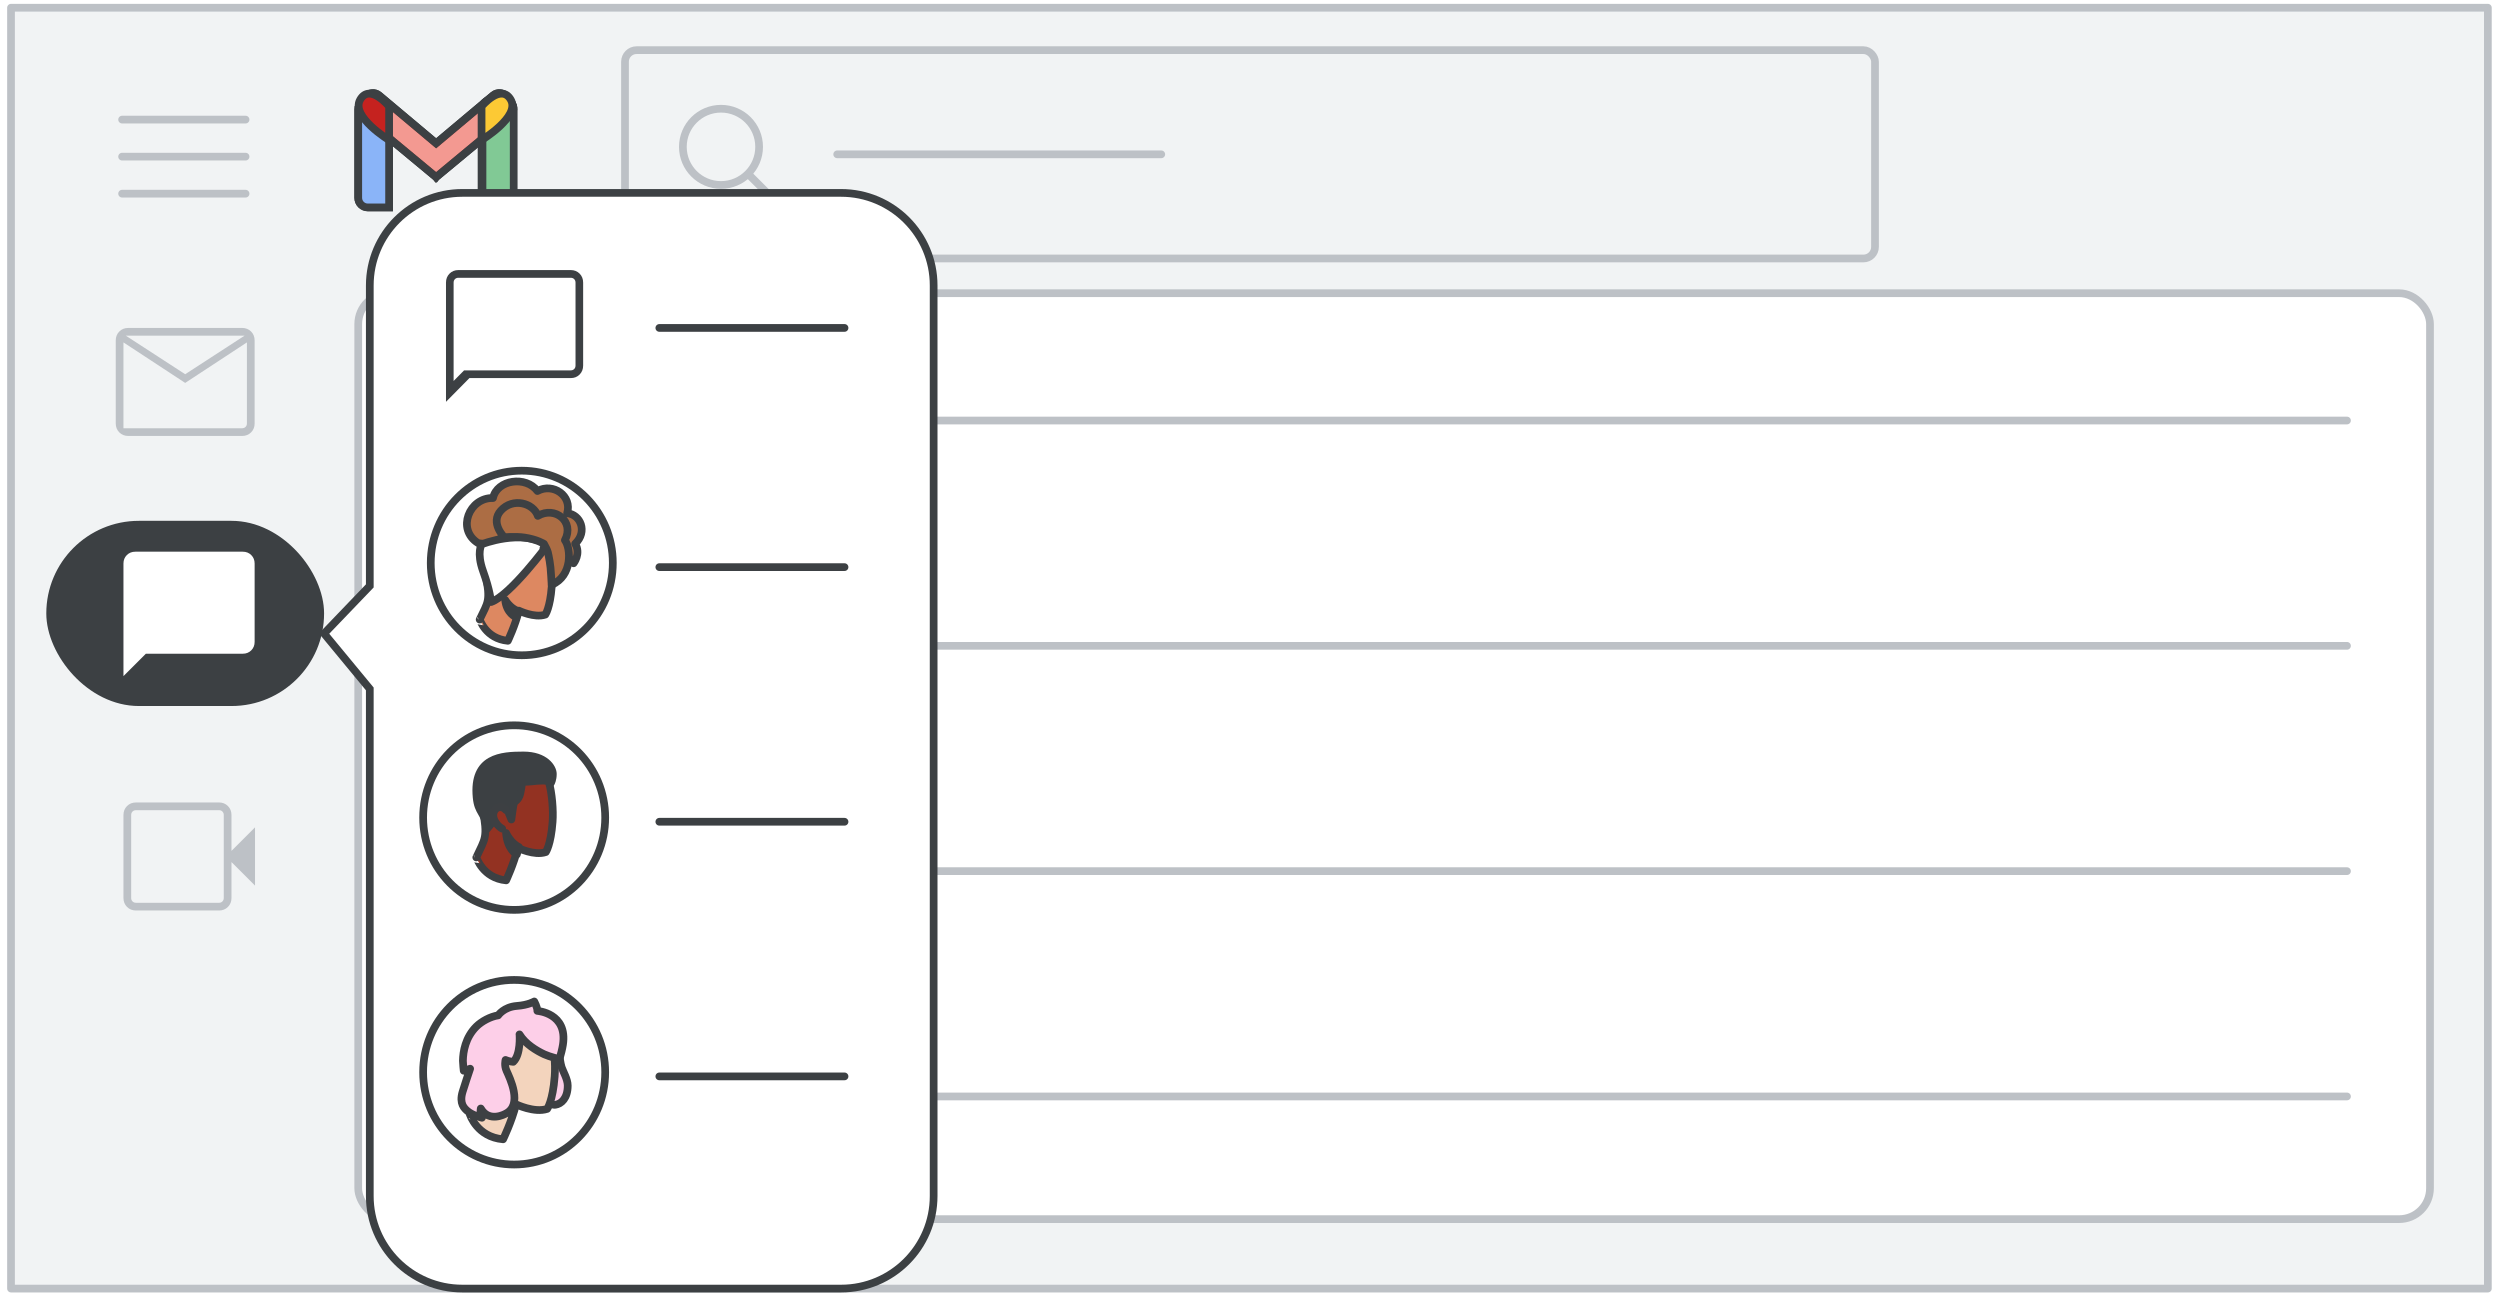
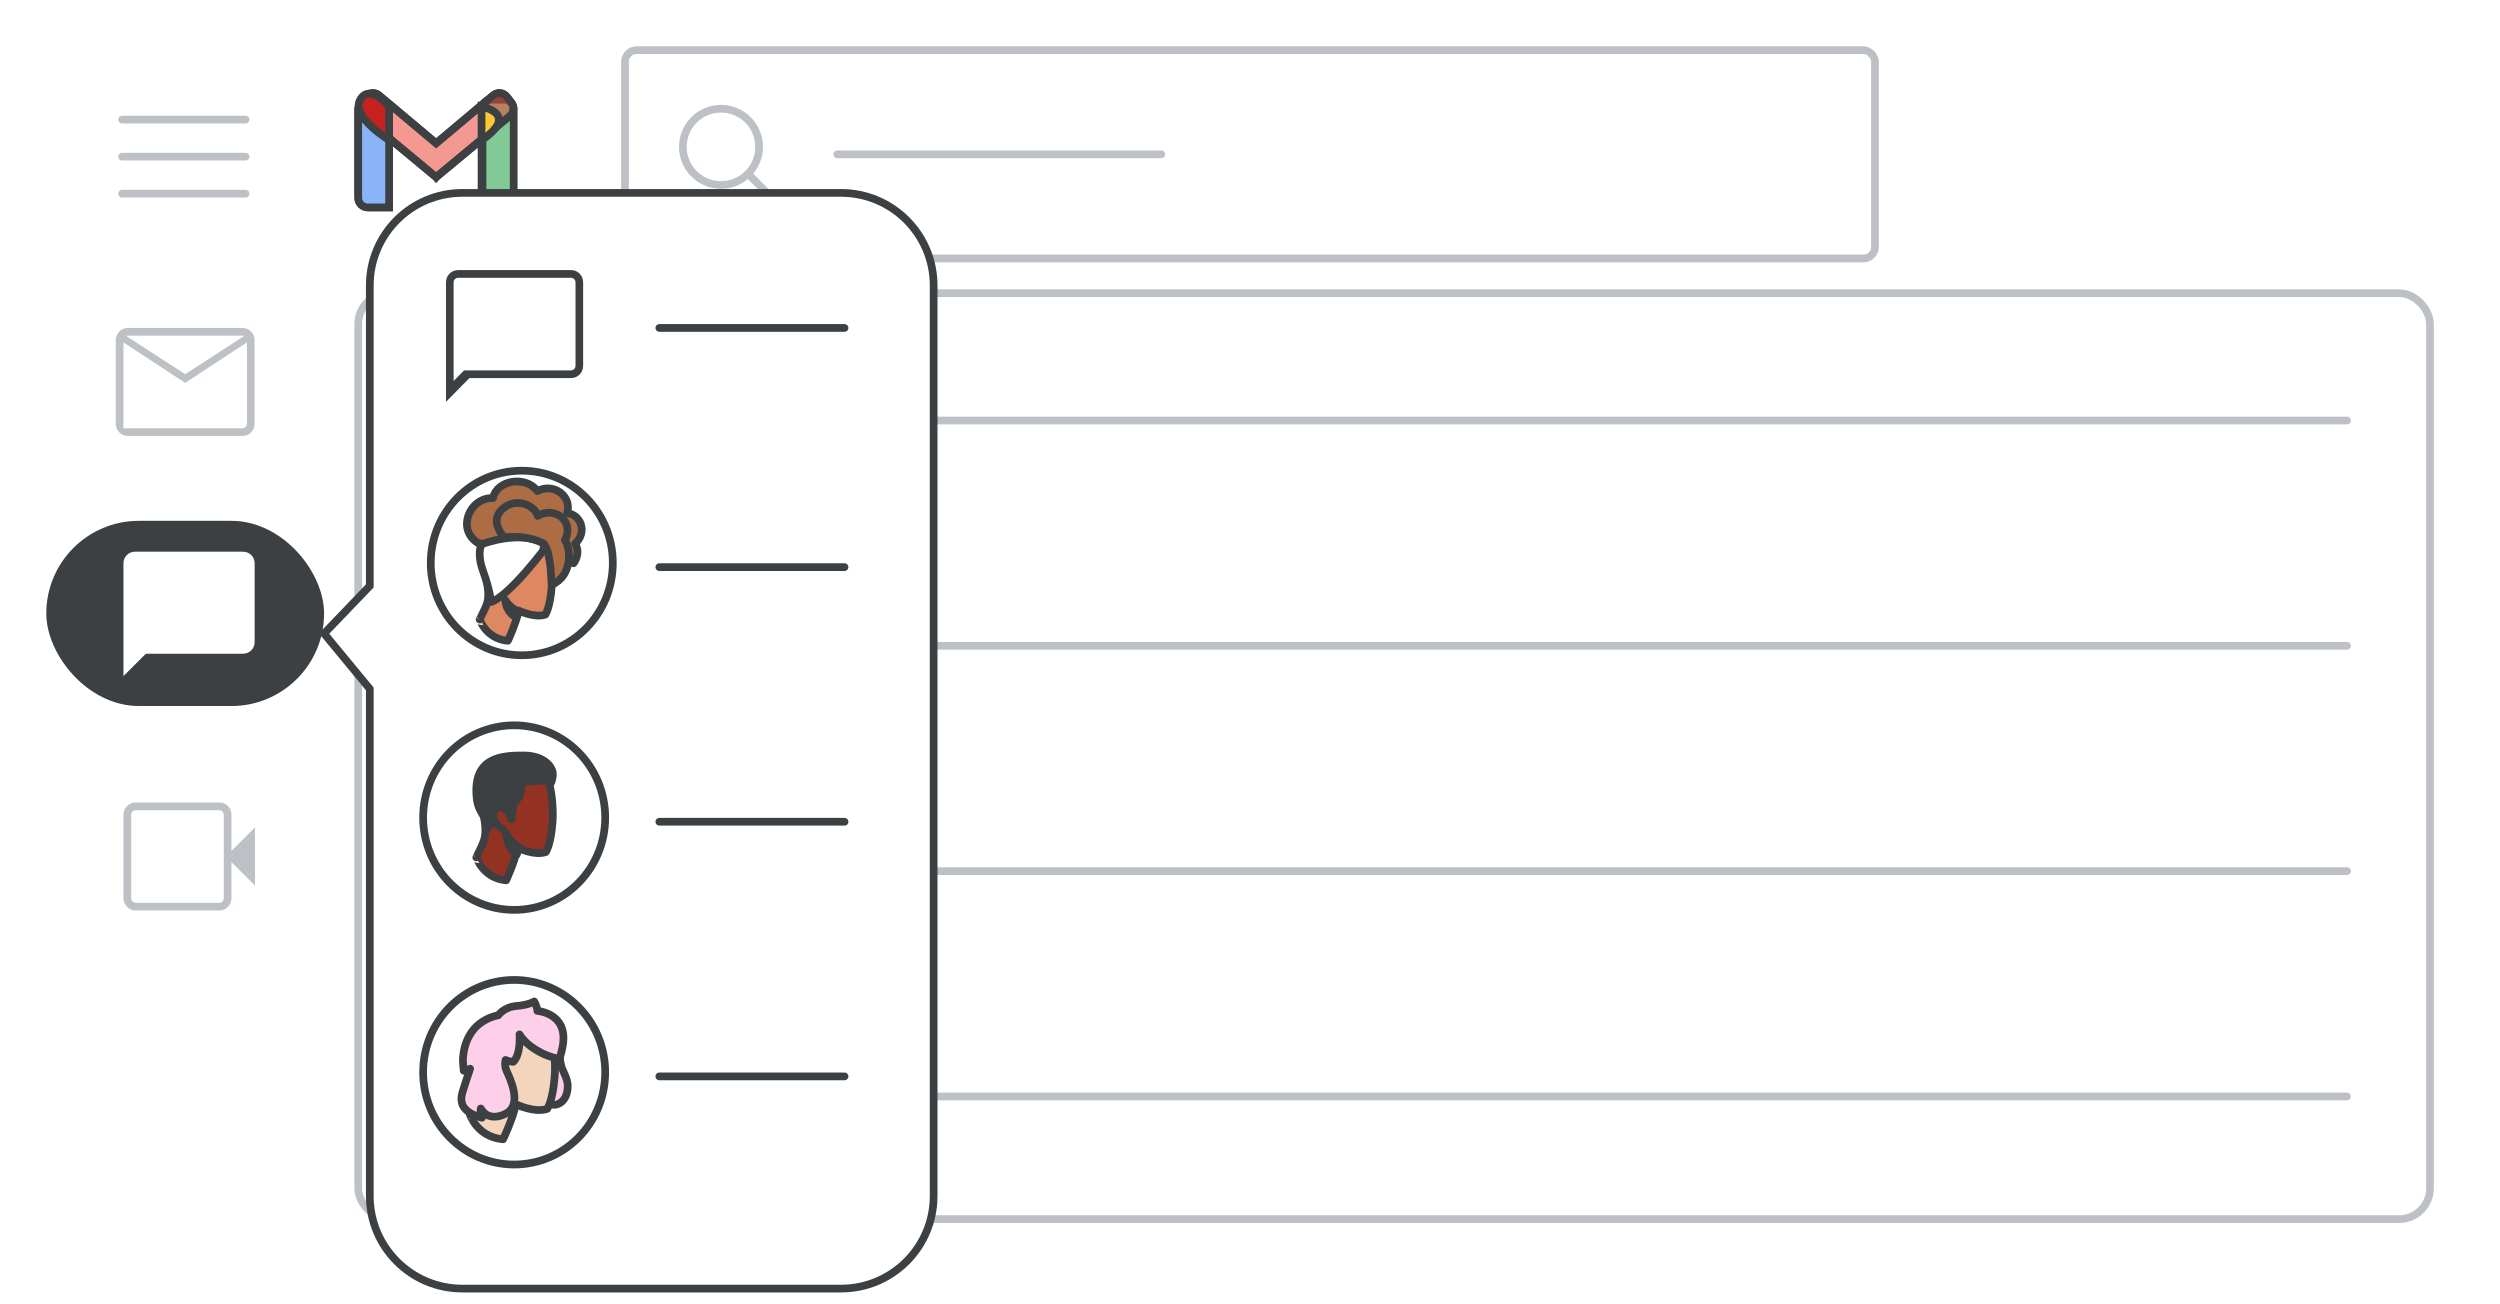
<svg xmlns="http://www.w3.org/2000/svg" width="324" height="169" viewBox="0 0 324 169" fill="none">
  <g id="gmail-chat-with-colleagues-in-gmail">
    <rect width="324" height="169" fill="white" />
    <g id="Gmail/frame-top-nav">
      <g id="Frames/desktop-light">
-         <rect id="border copy" x="1.427" y="1" width="321" height="166" fill="#F1F3F4" stroke="#BDC1C6" stroke-linejoin="round" />
        <g id="Group 6">
          <g id="Gmail logo">
            <g id="white bg">
              <path id="Rectangle" d="M46.427 14.165C46.427 13.479 46.984 12.922 47.67 12.922H49.183C49.87 12.922 50.427 13.479 50.427 14.165V26.881H47.67C46.984 26.881 46.427 26.325 46.427 25.638V14.165Z" fill="white" stroke="#3C4043" />
              <path id="Rectangle_2" d="M62.409 14.165C62.409 13.479 62.965 12.922 63.652 12.922H65.203C65.889 12.922 66.446 13.479 66.446 14.165V25.638C66.446 26.325 65.889 26.881 65.203 26.881H62.409V14.165Z" fill="white" stroke="#3C4043" />
              <g id="Combined Shape">
                <path fill-rule="evenodd" clip-rule="evenodd" d="M46.78 13.284C46.362 13.819 46.446 14.595 46.968 15.028L56.521 22.955L56.522 22.955L56.522 22.955L56.522 22.955L56.522 22.955L66.075 15.028C66.597 14.595 66.681 13.819 66.263 13.284L65.682 12.539C65.252 11.988 64.458 11.905 63.923 12.354L56.522 18.571L49.12 12.354C48.585 11.905 47.791 11.988 47.361 12.539L46.78 13.284Z" fill="white" />
                <path d="M46.968 15.028L47.288 14.643L46.968 15.028ZM46.78 13.284L46.386 12.976L46.386 12.976L46.78 13.284ZM56.521 22.955L56.914 22.646L56.882 22.604L56.841 22.57L56.521 22.955ZM56.522 22.955L56.129 23.264L56.447 23.668L56.842 23.339L56.522 22.955ZM56.522 22.955L56.842 22.571L56.522 22.304L56.202 22.571L56.522 22.955ZM56.522 22.955L56.202 23.339L56.596 23.668L56.914 23.264L56.522 22.955ZM56.522 22.955L56.203 22.57L56.162 22.604L56.129 22.646L56.522 22.955ZM66.075 15.028L65.756 14.643V14.643L66.075 15.028ZM66.263 13.284L65.869 13.591V13.591L66.263 13.284ZM65.682 12.539L66.076 12.231V12.231L65.682 12.539ZM63.923 12.354L63.602 11.971V11.971L63.923 12.354ZM56.522 18.571L56.2 18.954L56.522 19.224L56.843 18.954L56.522 18.571ZM49.12 12.354L49.441 11.971V11.971L49.12 12.354ZM47.361 12.539L47.756 12.847L47.361 12.539ZM47.288 14.643C46.974 14.383 46.923 13.913 47.174 13.591L46.386 12.976C45.802 13.724 45.919 14.807 46.649 15.413L47.288 14.643ZM56.841 22.57L47.288 14.643L46.649 15.413L56.202 23.34L56.841 22.57ZM56.129 23.264L56.129 23.264L56.914 22.646L56.914 22.646L56.129 23.264ZM56.842 23.339L56.842 23.339L56.202 22.571L56.202 22.571L56.842 23.339ZM56.842 22.571L56.842 22.571L56.202 23.339L56.202 23.339L56.842 22.571ZM56.129 22.646L56.129 22.646L56.914 23.264L56.915 23.264L56.129 22.646ZM56.841 23.34L66.394 15.413L65.756 14.643L56.203 22.57L56.841 23.34ZM66.394 15.413C67.124 14.807 67.241 13.724 66.657 12.976L65.869 13.591C66.12 13.913 66.07 14.383 65.756 14.643L66.394 15.413ZM66.657 12.976L66.076 12.231L65.288 12.847L65.869 13.591L66.657 12.976ZM66.076 12.231C65.472 11.457 64.353 11.34 63.602 11.971L64.245 12.737C64.563 12.47 65.032 12.519 65.288 12.847L66.076 12.231ZM63.602 11.971L56.2 18.188L56.843 18.954L64.245 12.737L63.602 11.971ZM48.798 12.737L56.2 18.954L56.843 18.188L49.441 11.971L48.798 12.737ZM47.756 12.847C48.011 12.519 48.48 12.47 48.798 12.737L49.441 11.971C48.69 11.34 47.571 11.457 46.967 12.231L47.756 12.847ZM47.174 13.591L47.756 12.847L46.967 12.231L46.386 12.976L47.174 13.591Z" fill="#3C4043" />
              </g>
              <path id="Path 4" fill-rule="evenodd" clip-rule="evenodd" d="M62.409 18.157V13.794C62.409 13.794 64.932 10.74 66.194 12.921C67.456 15.103 62.409 18.157 62.409 18.157Z" fill="white" />
              <path id="Path 4_2" fill-rule="evenodd" clip-rule="evenodd" d="M50.464 18.157V13.794C50.464 13.794 47.94 10.74 46.679 12.921C45.417 15.103 50.464 18.157 50.464 18.157Z" fill="white" />
            </g>
            <path id="Rectangle_3" d="M46.427 14.165C46.427 13.479 46.984 12.922 47.67 12.922H49.183C49.87 12.922 50.427 13.479 50.427 14.165V26.881H47.67C46.984 26.881 46.427 26.325 46.427 25.638V14.165Z" fill="#8AB4F8" stroke="#3C4043" />
            <path id="Rectangle_4" d="M62.529 14.165C62.529 13.479 63.086 12.922 63.773 12.922H65.332C66.019 12.922 66.576 13.479 66.576 14.165V25.638C66.576 26.325 66.019 26.881 65.332 26.881H62.529V14.165Z" fill="#81C995" stroke="#3C4043" />
            <g id="Combined Shape_2">
              <path fill-rule="evenodd" clip-rule="evenodd" d="M46.779 13.284C46.361 13.819 46.445 14.595 46.967 15.028L56.52 22.955L56.521 22.955L56.521 22.955L56.521 22.955L56.521 22.955L66.074 15.028C66.596 14.595 66.68 13.819 66.262 13.284L65.681 12.539C65.251 11.989 64.457 11.905 63.922 12.354L56.521 18.571L49.119 12.354C48.584 11.905 47.79 11.989 47.361 12.539L46.779 13.284Z" fill="#EA4335" fill-opacity="0.54" />
              <path d="M46.967 15.028L47.287 14.643L46.967 15.028ZM46.779 13.284L46.385 12.976L46.779 13.284ZM56.52 22.955L56.913 22.645L56.88 22.604L56.84 22.57L56.52 22.955ZM56.521 22.955L56.128 23.265L56.445 23.667L56.84 23.34L56.521 22.955ZM56.521 22.955L56.834 22.566L56.516 22.31L56.202 22.57L56.521 22.955ZM56.521 22.955L56.207 23.345L56.6 23.662L56.913 23.265L56.521 22.955ZM56.521 22.955L56.202 22.57L56.161 22.604L56.128 22.645L56.521 22.955ZM66.074 15.028L65.755 14.643V14.643L66.074 15.028ZM66.262 13.284L65.868 13.592V13.592L66.262 13.284ZM65.681 12.539L66.075 12.231V12.231L65.681 12.539ZM63.922 12.354L63.601 11.972V11.972L63.922 12.354ZM56.521 18.571L56.199 18.954L56.521 19.224L56.842 18.954L56.521 18.571ZM49.119 12.354L49.441 11.972V11.972L49.119 12.354ZM47.361 12.539L47.755 12.847H47.755L47.361 12.539ZM47.287 14.643C46.972 14.383 46.922 13.914 47.173 13.592L46.385 12.976C45.801 13.724 45.918 14.807 46.648 15.413L47.287 14.643ZM56.84 22.57L47.287 14.643L46.648 15.413L56.201 23.34L56.84 22.57ZM56.128 23.265L56.128 23.265L56.913 22.645L56.913 22.645L56.128 23.265ZM56.84 23.34L56.84 23.34L56.202 22.57L56.202 22.57L56.84 23.34ZM56.834 22.566L56.834 22.566L56.207 23.345L56.207 23.345L56.834 22.566ZM56.128 22.645L56.128 22.645L56.913 23.265L56.913 23.265L56.128 22.645ZM56.84 23.34L66.393 15.413L65.755 14.643L56.202 22.57L56.84 23.34ZM66.393 15.413C67.123 14.807 67.24 13.724 66.656 12.976L65.868 13.592C66.12 13.914 66.069 14.383 65.755 14.643L66.393 15.413ZM66.656 12.976L66.075 12.231L65.287 12.847L65.868 13.592L66.656 12.976ZM66.075 12.231C65.471 11.458 64.352 11.34 63.601 11.972L64.244 12.737C64.562 12.47 65.031 12.52 65.287 12.847L66.075 12.231ZM63.601 11.972L56.199 18.189L56.842 18.954L64.244 12.737L63.601 11.972ZM48.797 12.737L56.199 18.954L56.842 18.189L49.441 11.972L48.797 12.737ZM47.755 12.847C48.01 12.52 48.48 12.47 48.797 12.737L49.441 11.972C48.689 11.34 47.57 11.458 46.966 12.231L47.755 12.847ZM47.173 13.592L47.755 12.847L46.966 12.231L46.385 12.976L47.173 13.592Z" fill="#3C4043" />
            </g>
-             <path id="Path 4_3" fill-rule="evenodd" clip-rule="evenodd" d="M62.409 18.157V13.794C62.409 13.794 64.932 10.74 66.194 12.921C67.456 15.103 62.409 18.157 62.409 18.157Z" fill="#FCC934" stroke="#3C4043" />
+             <path id="Path 4_3" fill-rule="evenodd" clip-rule="evenodd" d="M62.409 18.157V13.794C67.456 15.103 62.409 18.157 62.409 18.157Z" fill="#FCC934" stroke="#3C4043" />
            <path id="Path 4_4" fill-rule="evenodd" clip-rule="evenodd" d="M50.427 18.157V13.794C50.427 13.794 47.927 10.74 46.677 12.921C45.427 15.103 50.427 18.157 50.427 18.157Z" fill="#C5221F" stroke="#3C4043" />
          </g>
        </g>
      </g>
      <g id="Search">
        <g id="search icon">
          <circle id="Oval" cx="93.441" cy="19.032" r="4.941" stroke="#BDC1C6" />
          <path id="Line 6" d="M97.323 22.914L100.318 25.909" stroke="#BDC1C6" stroke-linecap="square" />
        </g>
        <g id="text">
          <path id="text_2" d="M108.5 20H150.5" stroke="#BDC1C6" stroke-linecap="round" stroke-linejoin="round" />
        </g>
        <rect x="81" y="6.5" width="162" height="27" rx="1.5" stroke="#BDC1C6" />
      </g>
      <g id="Group 5">
        <rect id="Rectangle_5" x="46.427" y="38" width="268.5" height="120" rx="4" fill="white" stroke="#BDC1C6" />
        <g id="Group 2">
          <g id="Group">
            <g id="UI/line-dark-grey">
              <path id="Line 5" d="M120.684 54.5H304.17" stroke="#BDC1C6" stroke-linecap="round" stroke-linejoin="round" />
            </g>
            <g id="UI/checkbox-light-grey">
              <rect id="Rectangle_6" x="55.427" y="49" width="11" height="11" stroke="#BDC1C6" stroke-linejoin="round" />
            </g>
            <g id="Icons/star">
              <path id="Path 4_5" fill-rule="evenodd" clip-rule="evenodd" d="M79.027 51.6L81.427 46L83.827 51.6H89.427L84.627 55.6L86.227 61.2L81.427 58L76.627 61.2L77.427 55.6L73.427 52.4L79.027 51.6Z" stroke="#BDC1C6" stroke-linecap="round" stroke-linejoin="round" />
            </g>
            <path id="Path" fill-rule="evenodd" clip-rule="evenodd" d="M96.514 49.879L100.752 55.156L96.341 59.819L106.254 59.992L110.422 55.324L106.428 50.052L96.514 49.879Z" stroke="#BDC1C6" stroke-linejoin="round" />
          </g>
          <g id="Group_2">
            <g id="UI/line-dark-grey_2">
              <path id="Line 5_2" d="M120.684 83.7H304.17" stroke="#BDC1C6" stroke-linecap="round" stroke-linejoin="round" />
            </g>
            <g id="UI/checkbox-light-grey_2">
              <rect id="Rectangle_7" x="55.427" y="78.2" width="11" height="11" stroke="#BDC1C6" stroke-linejoin="round" />
            </g>
            <g id="Icons/star_2">
              <path id="Path 4_6" fill-rule="evenodd" clip-rule="evenodd" d="M79.027 80.8L81.427 75.2L83.827 80.8H89.427L84.627 84.8L86.227 90.4L81.427 87.2L76.627 90.4L77.427 84.8L73.427 81.6L79.027 80.8Z" stroke="#BDC1C6" stroke-linecap="round" stroke-linejoin="round" />
            </g>
            <path id="Path_2" fill-rule="evenodd" clip-rule="evenodd" d="M96.514 79.079L100.752 84.355L96.341 89.019L106.254 89.192L110.422 84.524L106.428 79.252L96.514 79.079Z" stroke="#BDC1C6" stroke-linejoin="round" />
          </g>
          <g id="Group_3">
            <g id="UI/line-dark-grey_3">
              <path id="Line 5_3" d="M120.684 112.9H304.17" stroke="#BDC1C6" stroke-linecap="round" stroke-linejoin="round" />
            </g>
            <g id="UI/checkbox-light-grey_3">
              <rect id="Rectangle_8" x="55.427" y="107.4" width="11" height="11" stroke="#BDC1C6" stroke-linejoin="round" />
            </g>
            <g id="Icons/star_3">
              <path id="Path 4_7" fill-rule="evenodd" clip-rule="evenodd" d="M79.027 110L81.427 104.4L83.827 110H89.427L84.627 114L86.227 119.6L81.427 116.4L76.627 119.6L77.427 114L73.427 110.8L79.027 110Z" stroke="#BDC1C6" stroke-linecap="round" stroke-linejoin="round" />
            </g>
            <path id="Path_3" fill-rule="evenodd" clip-rule="evenodd" d="M96.514 108.279L100.752 113.555L96.341 118.218L106.254 118.391L110.422 113.724L106.428 108.452L96.514 108.279Z" stroke="#BDC1C6" stroke-linejoin="round" />
          </g>
          <g id="Group_4">
            <g id="UI/line-dark-grey_4">
              <path id="Line 5_4" d="M120.684 142.1H304.17" stroke="#BDC1C6" stroke-linecap="round" stroke-linejoin="round" />
            </g>
            <g id="UI/checkbox-light-grey_4">
              <rect id="Rectangle_9" x="55.427" y="136.6" width="11" height="11" stroke="#BDC1C6" stroke-linejoin="round" />
            </g>
            <g id="Icons/star_4">
              <path id="Path 4_8" fill-rule="evenodd" clip-rule="evenodd" d="M79.027 139.2L81.427 133.6L83.827 139.2H89.427L84.627 143.2L86.227 148.8L81.427 145.6L76.627 148.8L77.427 143.2L73.427 140L79.027 139.2Z" stroke="#BDC1C6" stroke-linecap="round" stroke-linejoin="round" />
            </g>
            <path id="Path_4" fill-rule="evenodd" clip-rule="evenodd" d="M96.514 137.479L100.752 142.756L96.341 147.419L106.254 147.592L110.422 142.924L106.428 137.652L96.514 137.479Z" stroke="#BDC1C6" stroke-linejoin="round" />
          </g>
        </g>
      </g>
    </g>
    <g id="Gmail left nav expanded">
      <path id="Rectangle_10" fill-rule="evenodd" clip-rule="evenodd" d="M47.925 37C47.925 30.373 53.298 25 59.925 25H109C115.627 25 121 30.373 121 37V155C121 161.627 115.627 167 109 167H59.925C53.298 167 47.925 161.627 47.925 155V89.284L42 82.108L47.925 75.933V37Z" fill="white" stroke="#3C4043" />
      <path id="Line 2" d="M85.45 42.5H109.45" stroke="#3C4043" stroke-linecap="round" />
      <g id="Group 2_2">
        <g id="Group 5_2">
          <path id="Line 2_2" d="M85.45 73.5H109.45" stroke="#3C4043" stroke-linecap="round" />
          <g id="Profile image 2">
            <ellipse id="Oval_2" cx="67.623" cy="72.961" rx="11.798" ry="11.961" fill="white" stroke="#3C4043" />
            <g id="Group 27">
              <path id="Fill 1" fill-rule="evenodd" clip-rule="evenodd" d="M74.337 73C74.337 73 75.322 71.779 74.542 70.468C76.196 68.883 75.211 66.66 73.501 66.514C74.17 64.273 71.698 62.524 69.653 63.636C68.166 61.632 64.43 62.142 63.892 64.547C60.843 64.456 59.096 68.609 61.977 70.395L70.973 71.524C70.973 71.506 73.873 71.797 74.337 73Z" fill="#AC6D44" />
              <path id="Stroke 3" fill-rule="evenodd" clip-rule="evenodd" d="M74.337 73C74.337 73 75.322 71.779 74.542 70.468C76.196 68.883 75.211 66.66 73.501 66.514C74.17 64.273 71.698 62.524 69.653 63.636C68.166 61.632 64.43 62.142 63.892 64.547C60.843 64.456 59.096 68.609 61.977 70.395L70.973 71.524C70.973 71.506 73.873 71.797 74.337 73Z" stroke="#3D4043" stroke-linecap="round" stroke-linejoin="round" />
              <path id="Fill 5" fill-rule="evenodd" clip-rule="evenodd" d="M65.82 83.046C65.82 83.046 66.776 81.056 67.245 79.141C67.245 79.141 69.251 80.127 70.676 79.653C70.676 79.653 71.294 78.78 71.501 76.031C71.613 74.647 71.426 72.543 71.051 71.253C70.638 69.793 69.232 68.807 66.926 69.168C63.794 69.642 62.351 71.386 62.932 74.401C63.607 77.984 63.251 77.984 62.163 80.297C62.182 80.278 62.951 82.781 65.82 83.046Z" fill="#DD8861" />
              <path id="Stroke 7" fill-rule="evenodd" clip-rule="evenodd" d="M65.82 83.046C65.82 83.046 66.776 81.056 67.245 79.141C67.245 79.141 69.251 80.127 70.676 79.653C70.676 79.653 71.294 78.78 71.501 76.031C71.613 74.647 71.426 72.543 71.051 71.253C70.638 69.793 69.232 68.807 66.926 69.168C63.794 69.642 62.351 71.386 62.932 74.401C63.607 77.984 63.251 77.984 62.163 80.297C62.182 80.278 62.951 82.781 65.82 83.046Z" stroke="#3D4043" stroke-linecap="round" stroke-linejoin="round" />
              <path id="Stroke 9" d="M65.47 74.99C65.47 74.99 65.231 74.623 64.897 74.68C64.562 74.739 64.339 75.145 64.371 75.591C64.387 76.036 64.737 76.655 65.136 76.907" stroke="#3C4043" stroke-linecap="round" stroke-linejoin="round" />
              <path id="Fill 11" fill-rule="evenodd" clip-rule="evenodd" d="M66.865 79.977C66.865 79.977 65.65 79.512 65.47 77.744C65.47 77.744 66.068 78.798 67.124 79.191C67.124 79.191 67.064 79.387 67.024 79.548C66.945 79.745 66.865 79.977 66.865 79.977Z" fill="#3C4043" />
              <path id="Stroke 13" fill-rule="evenodd" clip-rule="evenodd" d="M66.865 79.977C66.865 79.977 65.65 79.512 65.47 77.744C65.47 77.744 66.068 78.798 67.124 79.191C67.124 79.191 67.064 79.387 67.024 79.548C66.945 79.745 66.865 79.977 66.865 79.977Z" stroke="#3C4043" stroke-linecap="round" stroke-linejoin="round" />
              <path id="Fill 15" fill-rule="evenodd" clip-rule="evenodd" d="M63.644 78.023C63.644 78.023 63.513 76.53 62.617 74.048C61.72 71.567 62.43 70.539 62.43 70.539C62.43 70.539 67.509 68.503 70.982 70.597C70.982 70.597 66.127 77.17 63.644 78.023Z" fill="white" />
              <path id="Stroke 17" fill-rule="evenodd" clip-rule="evenodd" d="M70.982 70.597C70.982 70.597 66.127 77.17 63.644 78.023C63.644 78.023 63.513 76.53 62.617 74.048C61.72 71.567 62.43 70.539 62.43 70.539C62.43 70.539 67.509 68.503 70.982 70.597Z" stroke="#3D4043" stroke-linecap="round" stroke-linejoin="round" />
              <path id="Fill 19" fill-rule="evenodd" clip-rule="evenodd" d="M70.431 71.042L71.533 71.326C71.533 71.326 71.409 70.701 71.071 70.209L70.431 71.042Z" fill="white" />
              <path id="Stroke 21" fill-rule="evenodd" clip-rule="evenodd" d="M70.431 71.042L71.533 71.326C71.533 71.326 71.409 70.701 71.071 70.209L70.431 71.042Z" stroke="#3D4043" stroke-linecap="round" stroke-linejoin="round" />
              <path id="Fill 23" fill-rule="evenodd" clip-rule="evenodd" d="M65.358 69.627C65.358 69.627 63.468 67.757 64.91 66.173C66.488 64.436 69.138 65.199 69.703 66.86C71.924 65.543 74.495 67.585 73.21 70.008C74.008 71.077 74.223 74.646 71.495 75.791C71.495 75.791 71.415 74.433 71.417 74.493C71.359 73.157 71.125 72.108 71.008 71.592C70.93 71.306 70.755 70.943 70.501 70.485C70.501 70.485 69.625 69.913 67.969 69.665C66.781 69.493 65.358 69.627 65.358 69.627Z" fill="#AC6D44" />
              <path id="Stroke 25" fill-rule="evenodd" clip-rule="evenodd" d="M65.358 69.627C65.358 69.627 63.468 67.757 64.91 66.173C66.488 64.436 69.138 65.199 69.703 66.86C71.924 65.543 74.495 67.585 73.21 70.008C74.008 71.077 74.223 74.646 71.495 75.791C71.495 75.791 71.415 74.433 71.417 74.493C71.359 73.157 71.125 72.108 71.008 71.592C70.93 71.306 70.755 70.943 70.501 70.485C70.501 70.485 69.625 69.913 67.969 69.665C66.781 69.493 65.358 69.627 65.358 69.627Z" stroke="#3D4043" stroke-linecap="round" stroke-linejoin="round" />
            </g>
          </g>
        </g>
      </g>
      <g id="Group 4">
        <g id="Group 3">
          <g id="Group 7">
            <path id="Line 2_3" d="M85.45 106.5H109.45" stroke="#3C4043" stroke-linecap="round" />
            <g id="Profile image 7">
              <g id="Group 22">
                <ellipse id="Oval_3" cx="66.636" cy="105.961" rx="11.798" ry="11.961" fill="white" stroke="#3C4043" />
              </g>
              <g id="Group 17">
                <path id="Fill 1_2" fill-rule="evenodd" clip-rule="evenodd" d="M65.598 114.093C65.598 114.093 66.611 111.943 67.107 109.875C67.107 109.875 69.231 110.939 70.74 110.428C70.74 110.428 71.395 109.486 71.614 106.516C71.733 105.022 71.534 102.749 71.137 101.356C70.7 99.779 69.212 98.715 66.77 99.104C63.454 99.616 61.926 101.5 62.541 104.755C63.256 108.626 62.879 108.626 61.727 111.124C61.747 111.103 62.561 113.806 65.598 114.093Z" fill="#933222" />
                <path id="Stroke 3_2" fill-rule="evenodd" clip-rule="evenodd" d="M65.598 114.093C65.598 114.093 66.611 111.943 67.107 109.875C67.107 109.875 69.231 110.939 70.74 110.428C70.74 110.428 71.395 109.486 71.614 106.516C71.733 105.022 71.534 102.749 71.137 101.356C70.7 99.779 69.212 98.715 66.77 99.104C63.454 99.616 61.926 101.5 62.541 104.755C63.256 108.626 62.879 108.626 61.727 111.124C61.747 111.103 62.561 113.806 65.598 114.093Z" stroke="#3D4043" stroke-linecap="round" stroke-linejoin="round" />
                <path id="Fill 5_2" fill-rule="evenodd" clip-rule="evenodd" d="M66.98 110.744C66.98 110.744 65.764 110.164 65.585 107.954C65.585 107.954 66.183 109.271 67.239 109.762C67.239 109.762 67.179 110.008 67.139 110.208C67.059 110.432 66.98 110.744 66.98 110.744Z" fill="#3C4043" />
                <path id="Stroke 7_2" fill-rule="evenodd" clip-rule="evenodd" d="M66.98 110.744C66.98 110.744 65.764 110.164 65.585 107.954C65.585 107.954 66.183 109.271 67.239 109.762C67.239 109.762 67.179 110.008 67.139 110.208C67.059 110.432 66.98 110.744 66.98 110.744Z" stroke="#3C4043" stroke-linecap="round" stroke-linejoin="round" />
                <path id="Fill 9" fill-rule="evenodd" clip-rule="evenodd" d="M63.146 107.395C63.146 107.395 64.141 106.268 64.34 105.715C64.5 105.325 65.137 104.998 65.475 104.875C65.595 104.834 65.714 104.875 65.754 104.998C65.913 105.325 66.192 105.961 66.272 106.207C66.272 106.207 66.511 104.321 66.61 104.076C66.71 103.83 67.228 103.706 67.427 102.846C67.626 101.985 67.666 101.309 67.666 101.309C67.666 101.309 68.024 101.35 68.92 101.268C69.796 101.165 71.091 101.042 71.409 101.452C71.409 101.452 71.648 101.022 71.648 100.305C71.648 99.505 70.649 97.907 67.841 97.907C65.034 97.907 61.274 98.112 61.772 103.338C61.967 105.387 62.807 105.182 63.146 107.395Z" fill="#3C4043" />
                <path id="Stroke 11" fill-rule="evenodd" clip-rule="evenodd" d="M63.146 107.395C63.146 107.395 64.141 106.268 64.34 105.715C64.5 105.325 65.137 104.998 65.475 104.875C65.595 104.834 65.714 104.875 65.754 104.998C65.913 105.325 66.192 105.961 66.272 106.207C66.272 106.207 66.511 104.321 66.61 104.076C66.71 103.83 67.228 103.706 67.427 102.846C67.626 101.985 67.666 101.309 67.666 101.309C67.666 101.309 68.024 101.35 68.92 101.268C69.796 101.165 71.091 101.042 71.409 101.452C71.409 101.452 71.648 101.022 71.648 100.305C71.648 99.505 70.649 97.907 67.841 97.907C65.034 97.907 61.274 98.112 61.772 103.338C61.967 105.387 62.807 105.182 63.146 107.395Z" stroke="#3C4043" stroke-linecap="round" stroke-linejoin="round" />
                <g id="Group 16">
                  <path id="Fill 13" fill-rule="evenodd" clip-rule="evenodd" d="M65.585 105C65.585 105 65.227 104.54 64.725 104.613C64.223 104.685 63.889 105.193 63.936 105.75C63.96 106.307 64.486 107.081 65.083 107.395" fill="#933222" />
                  <path id="Stroke 15" d="M65.585 105C65.585 105 65.227 104.54 64.725 104.613C64.223 104.685 63.889 105.193 63.936 105.75C63.96 106.307 64.486 107.081 65.083 107.395" stroke="#3D4043" stroke-linecap="round" stroke-linejoin="round" />
                </g>
              </g>
            </g>
          </g>
        </g>
      </g>
      <g id="Group 6_2">
        <g id="Group 8">
          <path id="Line 2_4" d="M85.45 139.5H109.45" stroke="#3C4043" stroke-linecap="round" />
          <g id="People/profile3">
            <g id="Group 22 Copy 3">
              <ellipse id="Oval_4" cx="66.636" cy="138.961" rx="11.798" ry="11.961" fill="white" stroke="#3C4043" />
            </g>
            <g id="Group 19">
              <path id="Fill 1_3" fill-rule="evenodd" clip-rule="evenodd" d="M72.784 138.3C72.982 138.888 73.577 139.869 73.577 140.697C73.577 142.331 72.744 143.071 71.971 143.18C71.654 143.224 71.059 143.028 70.98 142.331C70.901 141.633 70.821 134.814 70.821 134.814H72.288C72.328 134.836 72.467 137.276 72.784 138.3Z" fill="#FDCFE8" />
              <path id="Stroke 3_3" fill-rule="evenodd" clip-rule="evenodd" d="M72.784 138.3C72.982 138.888 73.577 139.869 73.577 140.697C73.577 142.331 72.744 143.071 71.971 143.18C71.654 143.224 71.059 143.028 70.98 142.331C70.901 141.633 70.821 134.814 70.821 134.814H72.288C72.328 134.836 72.467 137.276 72.784 138.3Z" stroke="#3D4043" stroke-linecap="round" stroke-linejoin="round" />
              <path id="Fill 5_3" fill-rule="evenodd" clip-rule="evenodd" d="M65.202 147.651C65.202 147.651 66.327 145.342 66.878 143.12C66.878 143.12 69.238 144.264 70.915 143.714C70.915 143.714 71.643 142.702 71.885 139.513C72.018 137.908 71.797 135.466 71.356 133.971C70.871 132.277 69.216 131.134 66.503 131.552C62.819 132.101 61.121 134.125 61.805 137.622C62.599 141.779 62.18 141.779 60.9 144.462C60.922 144.462 61.827 147.365 65.202 147.651Z" fill="#F3D4BD" />
              <path id="Stroke 7_3" fill-rule="evenodd" clip-rule="evenodd" d="M65.202 147.651C65.202 147.651 66.327 145.342 66.878 143.12C66.878 143.12 69.238 144.264 70.915 143.714C70.915 143.714 71.643 142.702 71.885 139.513C72.018 137.908 71.797 135.466 71.356 133.971C70.871 132.277 69.216 131.134 66.503 131.552C62.819 132.101 61.121 134.125 61.805 137.622C62.599 141.779 62.18 141.779 60.9 144.462C60.922 144.462 61.827 147.365 65.202 147.651Z" stroke="#3D4043" stroke-linecap="round" stroke-linejoin="round" />
              <path id="Stroke 9_2" d="M64.207 137.442C64.207 137.442 63.968 136.982 63.634 137.054C63.299 137.127 63.076 137.635 63.108 138.192C63.124 138.748 63.474 139.523 63.873 139.837" stroke="#3C4043" stroke-linecap="round" stroke-linejoin="round" />
              <path id="Fill 11_2" fill-rule="evenodd" clip-rule="evenodd" d="M66.153 144.302C66.153 144.302 64.938 143.722 64.758 141.512C64.758 141.512 65.356 142.829 66.412 143.32C66.412 143.32 66.352 143.566 66.312 143.767C66.233 144.012 66.153 144.302 66.153 144.302Z" fill="#3C4043" />
              <path id="Stroke 13_2" fill-rule="evenodd" clip-rule="evenodd" d="M66.153 144.302C66.153 144.302 64.938 143.722 64.758 141.512C64.758 141.512 65.356 142.829 66.412 143.32C66.412 143.32 66.352 143.566 66.312 143.767C66.233 144.012 66.153 144.302 66.153 144.302Z" stroke="#3C4043" stroke-linecap="round" stroke-linejoin="round" />
              <path id="Fill 15_2" fill-rule="evenodd" clip-rule="evenodd" d="M66.517 137.615C66.517 137.615 65.922 137.57 65.518 137.37C65.518 137.37 65.327 138.059 65.646 138.77C66.028 139.637 67.835 143.216 65.497 144.349C65.497 144.349 63.393 145.55 62.309 143.66C62.309 143.66 62.16 144.505 62.458 144.861C62.458 144.861 61.268 144.572 60.588 143.994C60.205 143.66 59.483 143.06 59.95 141.504C60.142 140.837 60.928 138.504 60.928 138.504C60.928 138.504 60.333 138.748 60.099 138.77C60.099 138.77 59.993 137.815 59.993 137.481C60.014 136.281 60.312 134.458 61.736 133.036C62.416 132.369 63.542 131.747 64.562 131.591C64.562 131.591 65.284 130.502 66.985 130.369C68.493 130.258 69.237 129.791 69.237 129.791C69.237 129.791 69.662 130.569 69.641 131.013C69.641 131.013 73.594 131.28 72.956 135.392C72.871 135.925 72.701 136.637 72.489 137.259C72.489 137.259 71.256 136.97 70.534 136.637C69.577 136.192 68.09 135.325 67.325 134.058C67.346 134.147 67.516 136.681 66.517 137.615Z" fill="#FDCFE8" />
              <path id="Stroke 17_2" fill-rule="evenodd" clip-rule="evenodd" d="M66.517 137.615C66.517 137.615 65.922 137.57 65.518 137.37C65.518 137.37 65.327 138.059 65.646 138.77C66.028 139.637 67.835 143.216 65.497 144.349C65.497 144.349 63.393 145.55 62.309 143.66C62.309 143.66 62.16 144.505 62.458 144.861C62.458 144.861 61.268 144.572 60.588 143.994C60.205 143.66 59.483 143.06 59.95 141.504C60.142 140.837 60.928 138.504 60.928 138.504C60.928 138.504 60.333 138.748 60.099 138.77C60.099 138.77 59.993 137.815 59.993 137.481C60.014 136.281 60.312 134.458 61.736 133.036C62.416 132.369 63.542 131.747 64.562 131.591C64.562 131.591 65.284 130.502 66.985 130.369C68.493 130.258 69.237 129.791 69.237 129.791C69.237 129.791 69.662 130.569 69.641 131.013C69.641 131.013 73.594 131.28 72.956 135.392C72.871 135.925 72.701 136.637 72.489 137.259C72.489 137.259 71.256 136.97 70.534 136.637C69.577 136.192 68.09 135.325 67.325 134.058C67.346 134.147 67.516 136.681 66.517 137.615Z" stroke="#3D4043" stroke-linecap="round" stroke-linejoin="round" />
            </g>
          </g>
        </g>
      </g>
      <g id="chat_bubble_BASELINE_P900_24dp">
        <path id="Shape" fill-rule="evenodd" clip-rule="evenodd" d="M57.8 52.075V36.625C57.8 36.158 57.952 35.771 58.257 35.462C58.561 35.154 58.944 35 59.405 35H73.97C74.431 35 74.814 35.154 75.118 35.462C75.423 35.771 75.575 36.158 75.575 36.625V47.375C75.575 47.842 75.423 48.229 75.118 48.538C74.814 48.846 74.431 49 73.97 49H60.837L57.8 52.075ZM60.145 48H73.97C74.151 48 74.299 47.942 74.415 47.825C74.53 47.708 74.588 47.558 74.588 47.375V36.625C74.588 36.442 74.53 36.292 74.415 36.175C74.299 36.058 74.151 36 73.97 36H59.405C59.224 36 59.076 36.058 58.96 36.175C58.845 36.292 58.788 36.442 58.788 36.625V47.375V47.825V48V49.375L60.145 48Z" fill="#3C4043" />
      </g>
    </g>
    <g id="Gmail left nav">
      <g id="Meet">
        <path id="Shape_2" fill-rule="evenodd" clip-rule="evenodd" d="M17.625 118C17.158 118 16.771 117.846 16.462 117.538C16.154 117.229 16 116.842 16 116.375V105.625C16 105.158 16.154 104.771 16.462 104.463C16.771 104.154 17.158 104 17.625 104H28.4C28.85 104 29.229 104.154 29.538 104.463C29.846 104.771 30 105.158 30 105.625V110.275L33.05 107.225V114.775L30 111.725V116.375C30 116.842 29.846 117.229 29.538 117.538C29.229 117.846 28.85 118 28.4 118H17.625ZM17.625 117H28.4C28.567 117 28.708 116.942 28.825 116.825C28.942 116.708 29 116.558 29 116.375V105.625C29 105.442 28.942 105.292 28.825 105.175C28.708 105.058 28.567 105 28.4 105H17.625C17.442 105 17.292 105.058 17.175 105.175C17.058 105.292 17 105.442 17 105.625V116.375C17 116.558 17.058 116.708 17.175 116.825C17.292 116.942 17.442 117 17.625 117Z" fill="#BDC1C6" />
      </g>
      <g id="Chat">
        <g id="Group 5_3">
          <rect id="Rectangle_11" x="6" y="67.5" width="36" height="24" rx="12" fill="#3C4043" />
          <g id="chat_bubble_BASELINE_P900_24dp (1)">
            <path id="Shape_3" fill-rule="evenodd" clip-rule="evenodd" d="M16 87.626V73.035C16 72.594 16.146 72.228 16.437 71.937C16.728 71.646 17.094 71.5 17.535 71.5H31.465C31.906 71.5 32.272 71.646 32.563 71.937C32.854 72.228 33 72.594 33 73.035V83.188C33 83.628 32.854 83.994 32.563 84.285C32.272 84.577 31.906 84.722 31.465 84.722H18.904L16 87.626Z" fill="white" />
          </g>
        </g>
      </g>
      <g id="Mail">
        <path id="Shape_4" fill-rule="evenodd" clip-rule="evenodd" d="M15.463 56.038C15.771 56.346 16.158 56.5 16.625 56.5H31.375C31.842 56.5 32.229 56.346 32.538 56.038C32.846 55.729 33 55.342 33 54.875V44.125C33 43.658 32.846 43.271 32.538 42.962C32.229 42.654 31.842 42.5 31.375 42.5H16.625C16.158 42.5 15.771 42.654 15.463 42.962C15.154 43.271 15 43.658 15 44.125V54.875C15 55.342 15.154 55.729 15.463 56.038ZM16 44.375L24 49.625L32 44.375V54.875C32 55.058 31.942 55.208 31.825 55.325C31.708 55.442 31.558 55.5 31.375 55.5H16.625H16V55.325V54.875V44.375ZM24 48.5L31.7 43.5H16.3L24 48.5Z" fill="#BDC1C6" />
      </g>
    </g>
    <g id="Menu">
      <path id="Line" d="M15.825 15.5H31.825" stroke="#BDC1C6" stroke-linecap="round" stroke-linejoin="round" />
      <path id="Line_2" d="M15.825 20.3H31.825" stroke="#BDC1C6" stroke-linecap="round" stroke-linejoin="round" />
      <path id="Line_3" d="M15.825 25.1H31.825" stroke="#BDC1C6" stroke-linecap="round" stroke-linejoin="round" />
    </g>
  </g>
</svg>